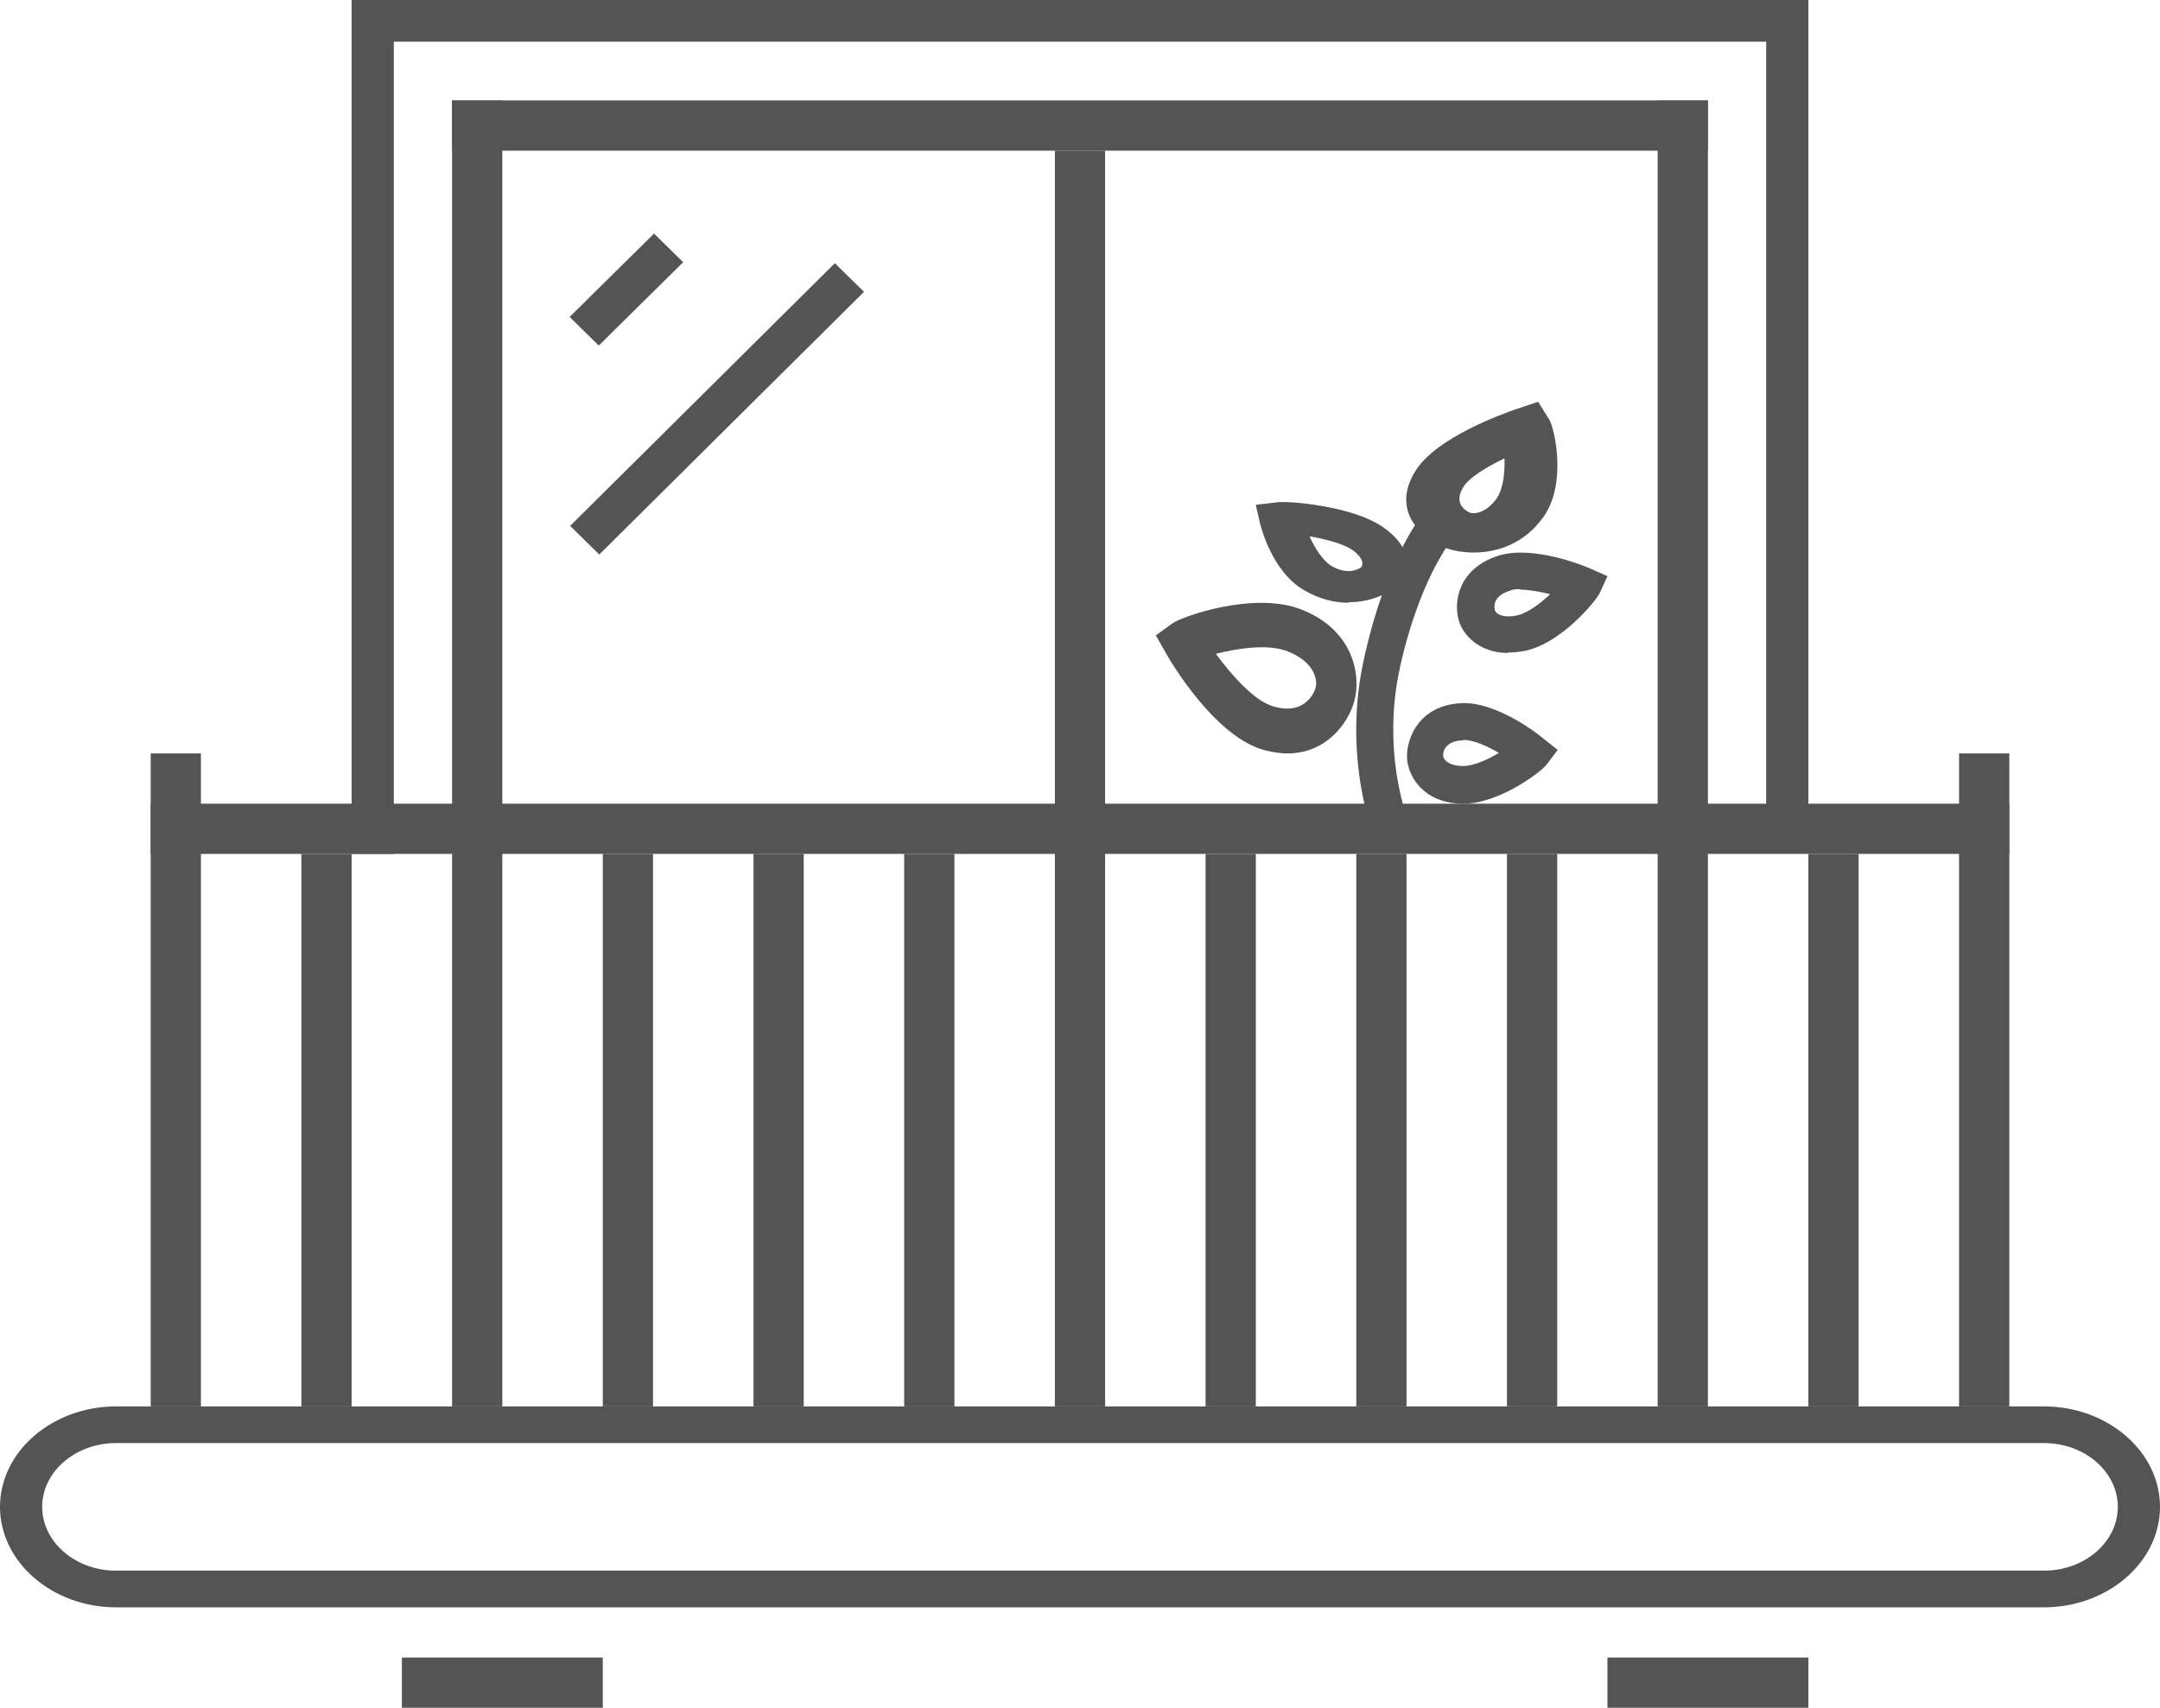
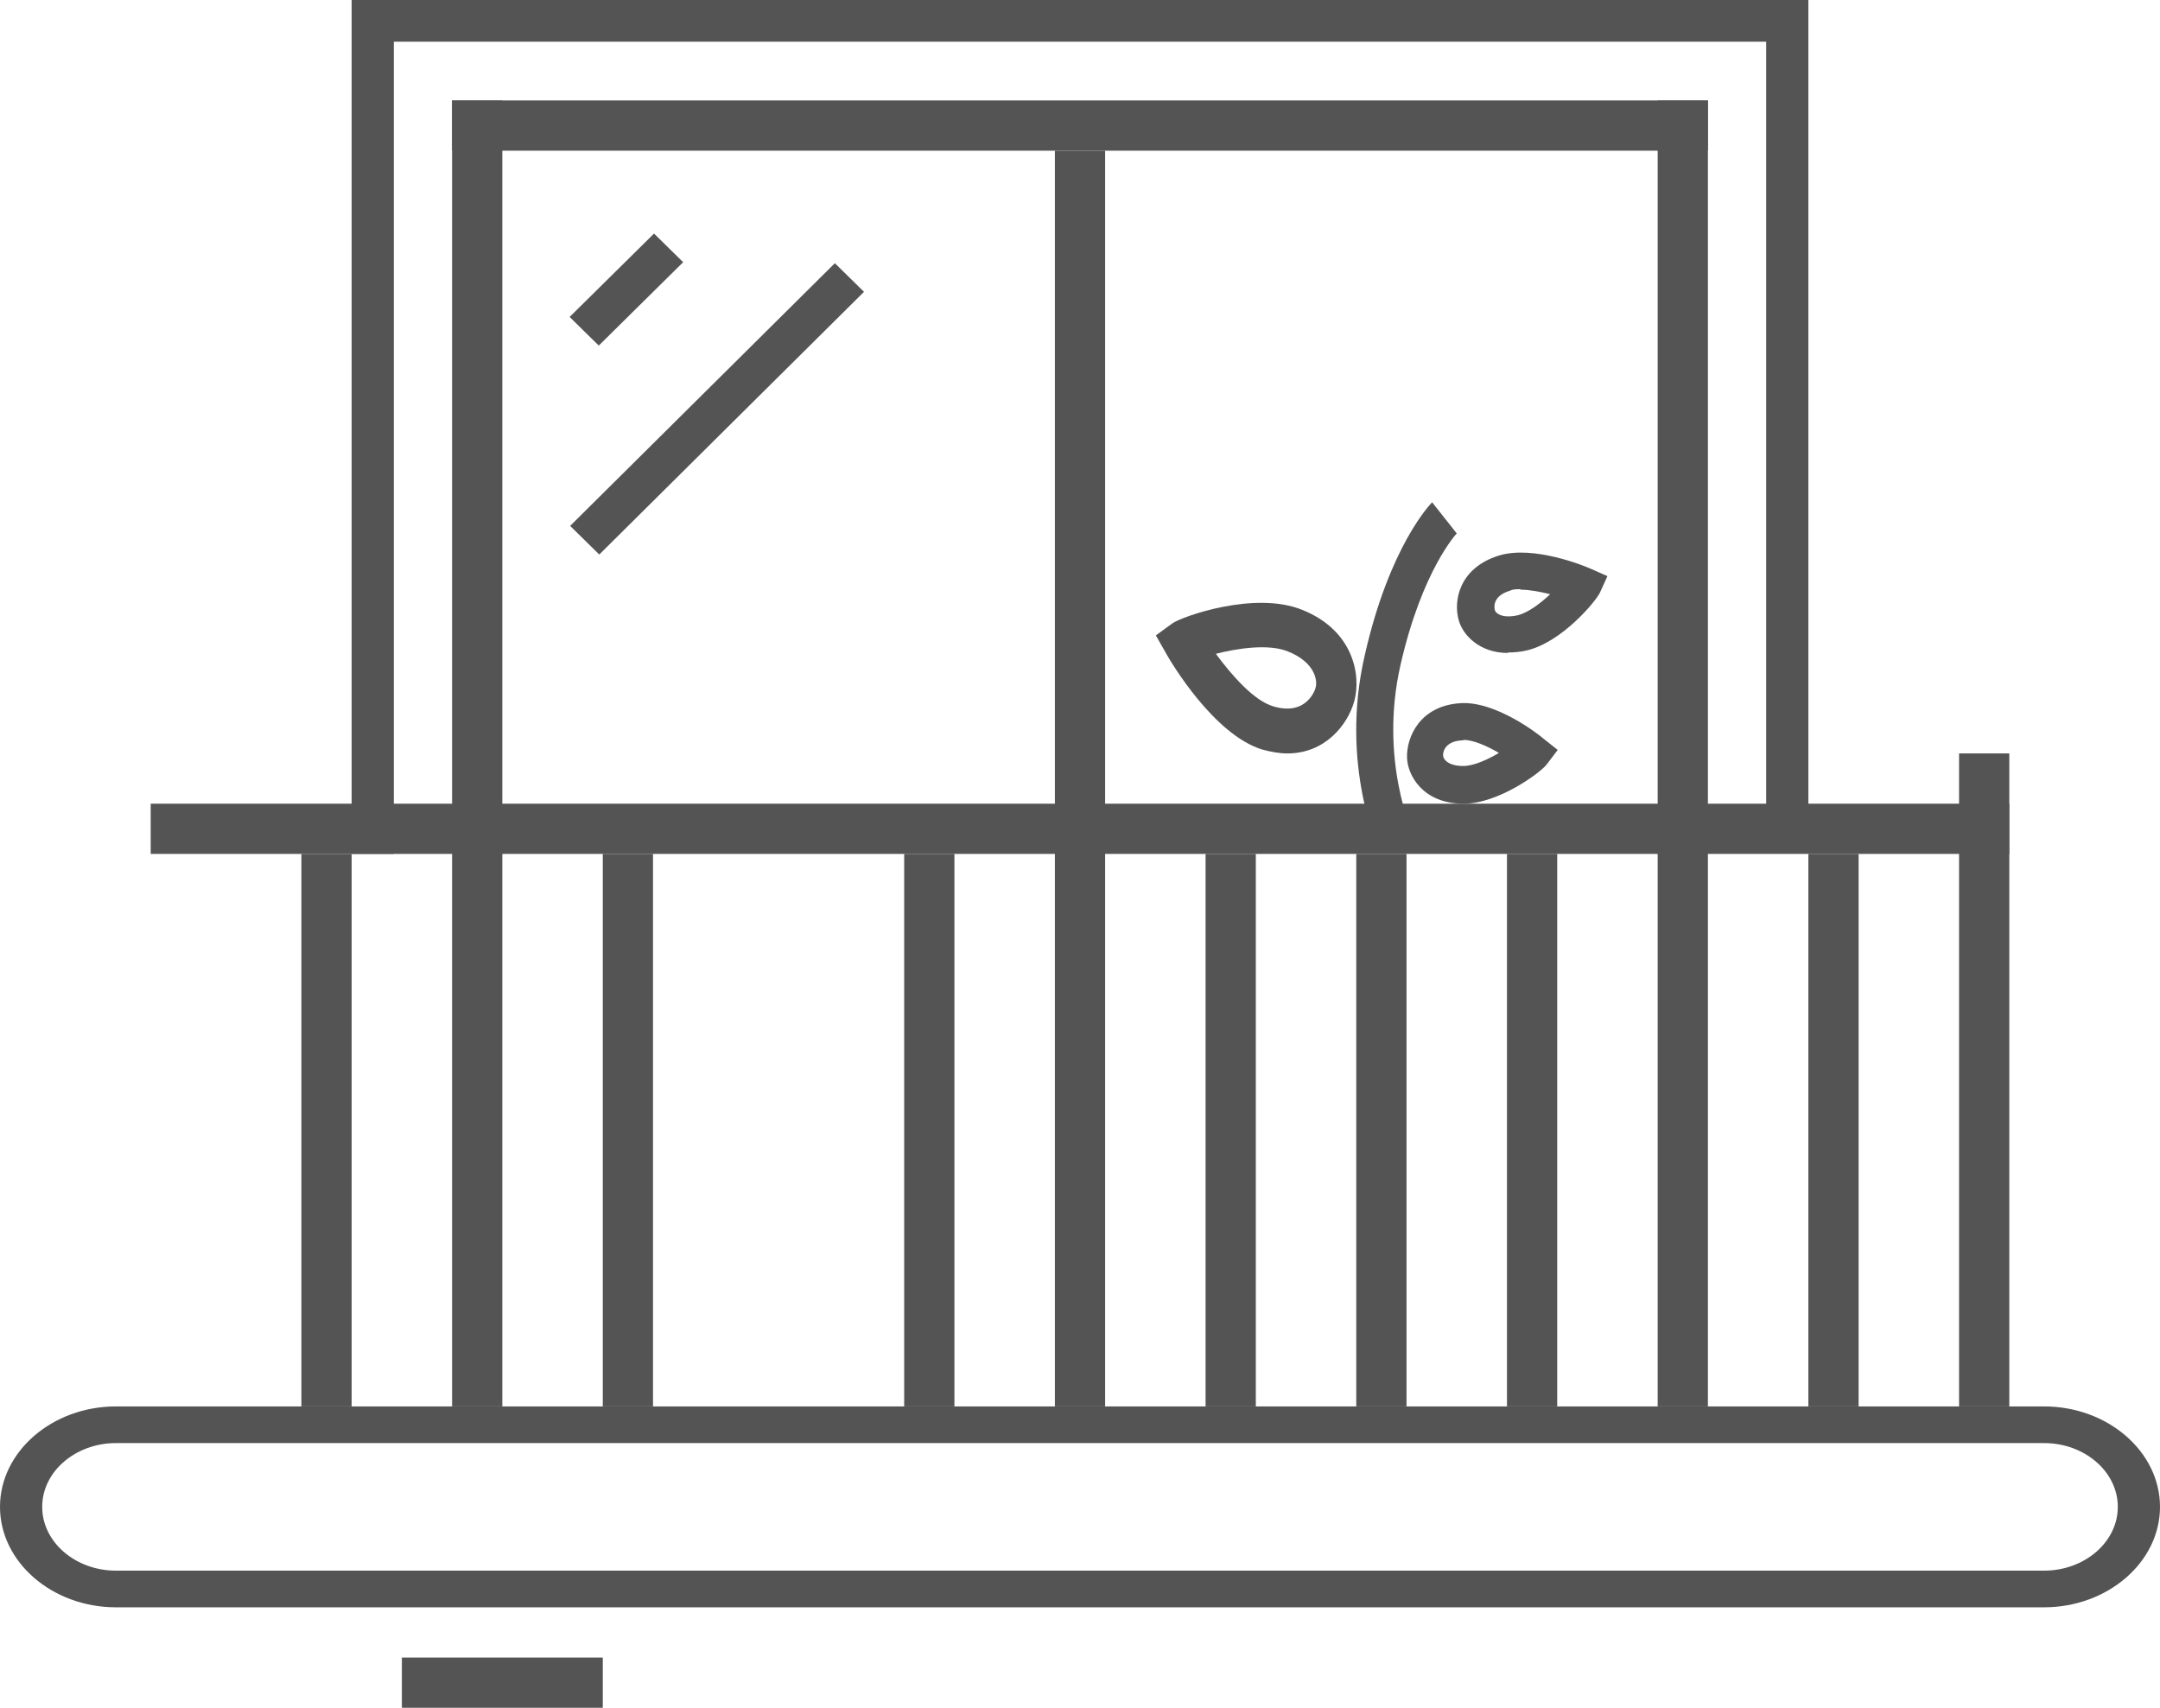
<svg xmlns="http://www.w3.org/2000/svg" viewBox="0 0 43 34">
  <g id="a" />
  <g id="b">
    <g id="c">
      <path d="M10,2h-1V28h1V2Z" style="fill:#545454;" />
      <path d="M34,2h-1V28h1V2Z" style="fill:#545454;" />
      <path d="M28,17h-1v11h1v-11Z" style="fill:#545454;" />
      <path d="M25,17h-1v11h1v-11Z" style="fill:#545454;" />
      <path d="M19,17h-1v11h1v-11Z" style="fill:#545454;" />
-       <path d="M16,17h-1v11h1v-11Z" style="fill:#545454;" />
      <path d="M13,17h-1v11h1v-11Z" style="fill:#545454;" />
      <path d="M31,17h-1v11h1v-11Z" style="fill:#545454;" />
      <path d="M37,17h-1v11h1v-11Z" style="fill:#545454;" />
      <path d="M40,15h-1v13h1V15Z" style="fill:#545454;" />
-       <path d="M4,15h-1v13h1V15Z" style="fill:#545454;" />
-       <path d="M7,17h-1v11h1v-11Z" style="fill:#545454;" />
+       <path d="M7,17h-1v11h1Z" style="fill:#545454;" />
      <path d="M40,16H3v1H40v-1Z" style="fill:#545454;" />
      <path d="M34,2H9v1h25v-1Z" style="fill:#545454;" />
      <path d="M22,3h-1V28h1V3Z" style="fill:#545454;" />
      <path d="M16.62,5.24l-5.27,5.23,.58,.57,5.27-5.23-.58-.57Z" style="fill:#545454;" />
      <path d="M13.02,4.65l-1.68,1.66,.58,.57,1.68-1.66-.58-.57Z" style="fill:#545454;" />
      <path d="M40.69,32H2.31c-1.27,0-2.31-.9-2.31-2s1.04-2,2.31-2H40.69c1.27,0,2.31,.9,2.31,2s-1.04,2-2.31,2h0ZM2.31,28.73c-.81,0-1.47,.57-1.47,1.27s.66,1.27,1.47,1.27H40.69c.81,0,1.47-.57,1.47-1.27s-.66-1.27-1.47-1.27H2.31Z" style="fill:#545454;" />
      <path d="M12,33h-4v1h4v-1Z" style="fill:#545454;" />
-       <path d="M36,33h-4v1h4v-1Z" style="fill:#545454;" />
      <path d="M27.48,17c-.03-.07-.82-1.77-.31-3.96,.49-2.16,1.3-3,1.34-3.04l.49,.62-.25-.31,.25,.31s-.69,.73-1.12,2.62c-.43,1.89,.24,3.35,.25,3.36l-.65,.39h0Z" style="fill:#545454;" />
-       <path d="M26.84,12c-.27,0-.57-.07-.88-.25-.65-.38-.87-1.29-.89-1.39l-.07-.31,.43-.05c.22-.03,1.47,.07,2.08,.48,.7,.47,.53,.99,.25,1.22-.18,.15-.52,.29-.91,.29h0Zm-.77-1.32c.11,.24,.26,.48,.44,.59,.35,.2,.55,.04,.58,.03,.04-.03,.09-.17-.18-.36-.19-.12-.53-.21-.83-.26h0Z" style="fill:#545454;" />
-       <path d="M29.34,11c-.2,0-.38-.03-.53-.08-.52-.19-1.12-.75-.64-1.53,.41-.69,1.81-1.17,1.97-1.23l.48-.16,.22,.35c.11,.18,.36,1.29-.12,1.95-.38,.53-.92,.7-1.38,.7Zm.6-1.87c-.35,.17-.7,.38-.81,.57-.22,.36,.1,.49,.14,.51,.07,.02,.3,.02,.52-.28,.14-.2,.17-.53,.16-.8Z" style="fill:#545454;" />
      <path d="M30.02,13c-.57,0-.9-.36-.98-.65-.11-.38,0-1.04,.8-1.29,.69-.21,1.71,.21,1.82,.26l.34,.15-.15,.33c-.08,.17-.76,.99-1.46,1.15-.13,.03-.25,.04-.37,.04h0Zm.25-1.27c-.08,0-.15,0-.21,.03-.37,.11-.31,.36-.3,.39,.01,.05,.13,.17,.45,.1,.21-.05,.46-.24,.65-.42-.2-.05-.41-.09-.59-.09h0Z" style="fill:#545454;" />
      <path d="M29.13,16h0c-.8,0-1.11-.56-1.12-.92-.01-.41,.26-1.03,1.06-1.08,.7-.05,1.56,.62,1.65,.7l.29,.23-.22,.29c-.11,.15-.95,.78-1.65,.78Zm0-1.26h-.03c-.37,.02-.38,.28-.37,.31,0,.05,.08,.2,.4,.2h0c.21,0,.49-.13,.71-.26-.24-.14-.51-.26-.71-.26h0Z" style="fill:#545454;" />
      <path d="M25.63,15c-.16,0-.33-.03-.51-.08-.96-.3-1.81-1.74-1.9-1.9l-.21-.37,.33-.24c.2-.14,1.64-.65,2.58-.27,1.03,.41,1.18,1.31,1.04,1.82-.13,.47-.58,1.04-1.33,1.04Zm-1.43-1.99c.33,.45,.77,.94,1.14,1.05,.68,.21,.85-.35,.85-.37,.04-.13,0-.5-.55-.72-.39-.16-1.02-.06-1.45,.05Z" style="fill:#545454;" />
      <path d="M7.84,17h-.84V0h29V16.71h-.84V.83H7.84V17Z" style="fill:#545454;" />
    </g>
  </g>
</svg>